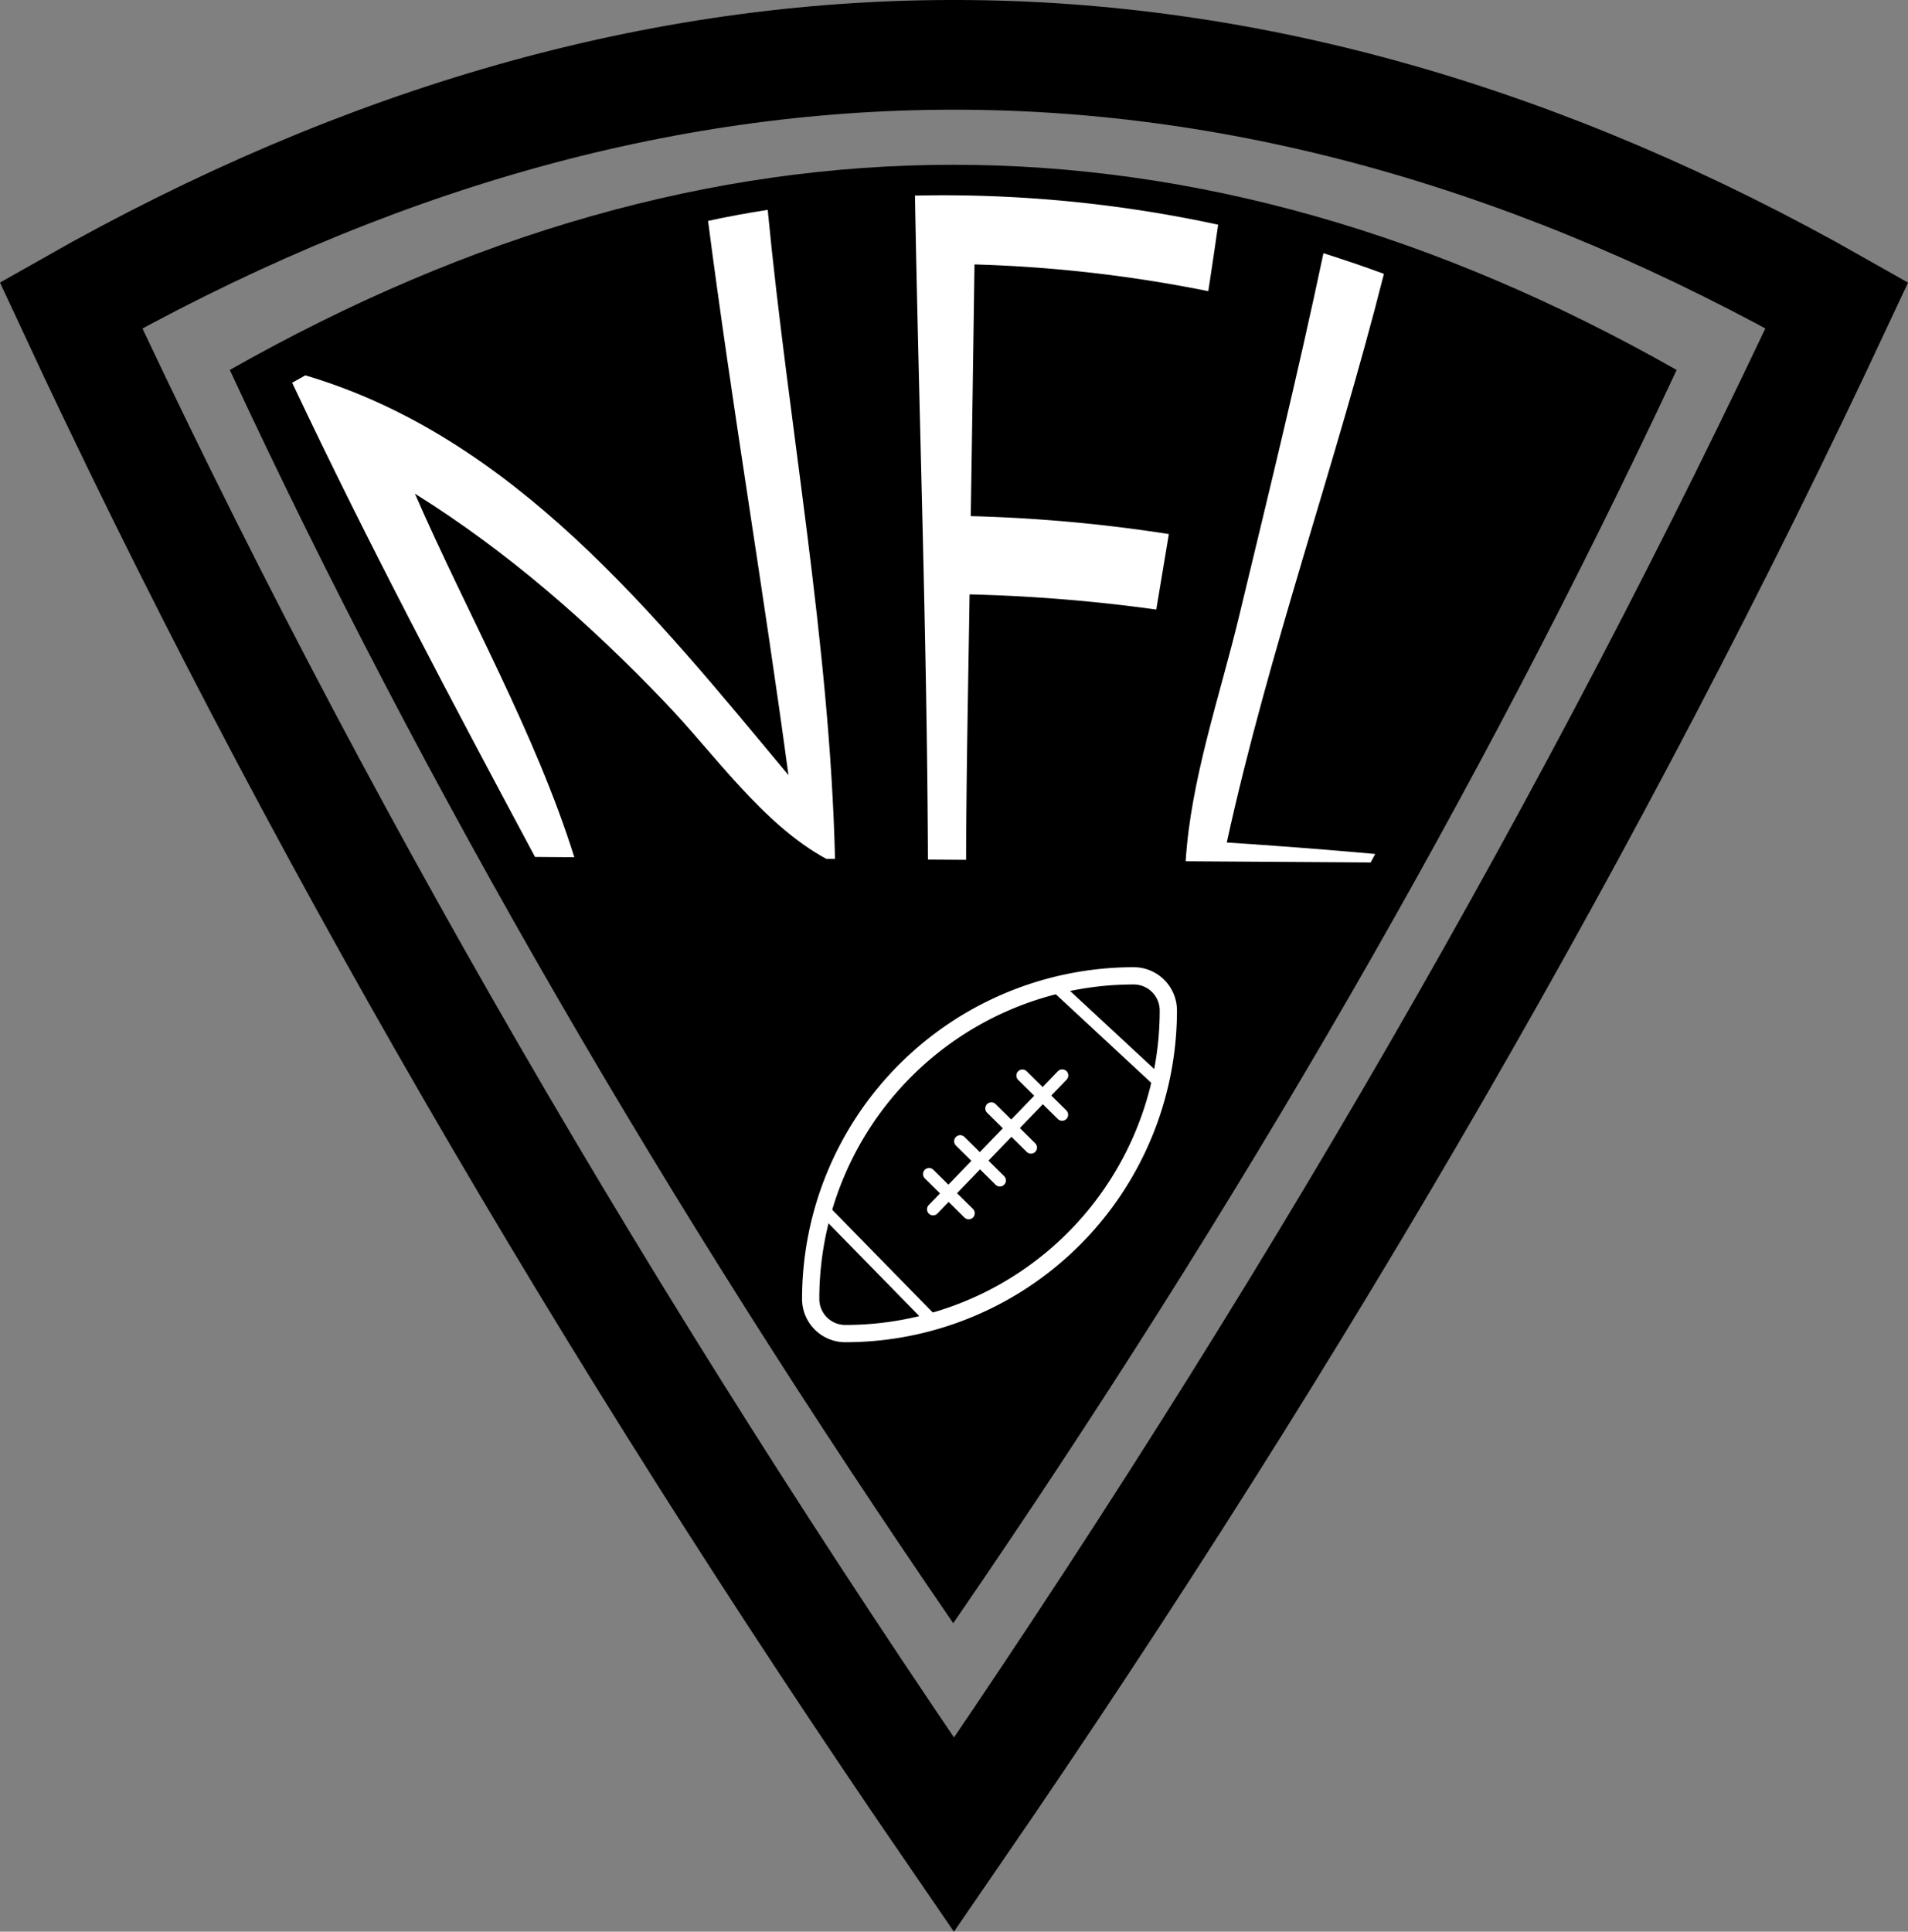
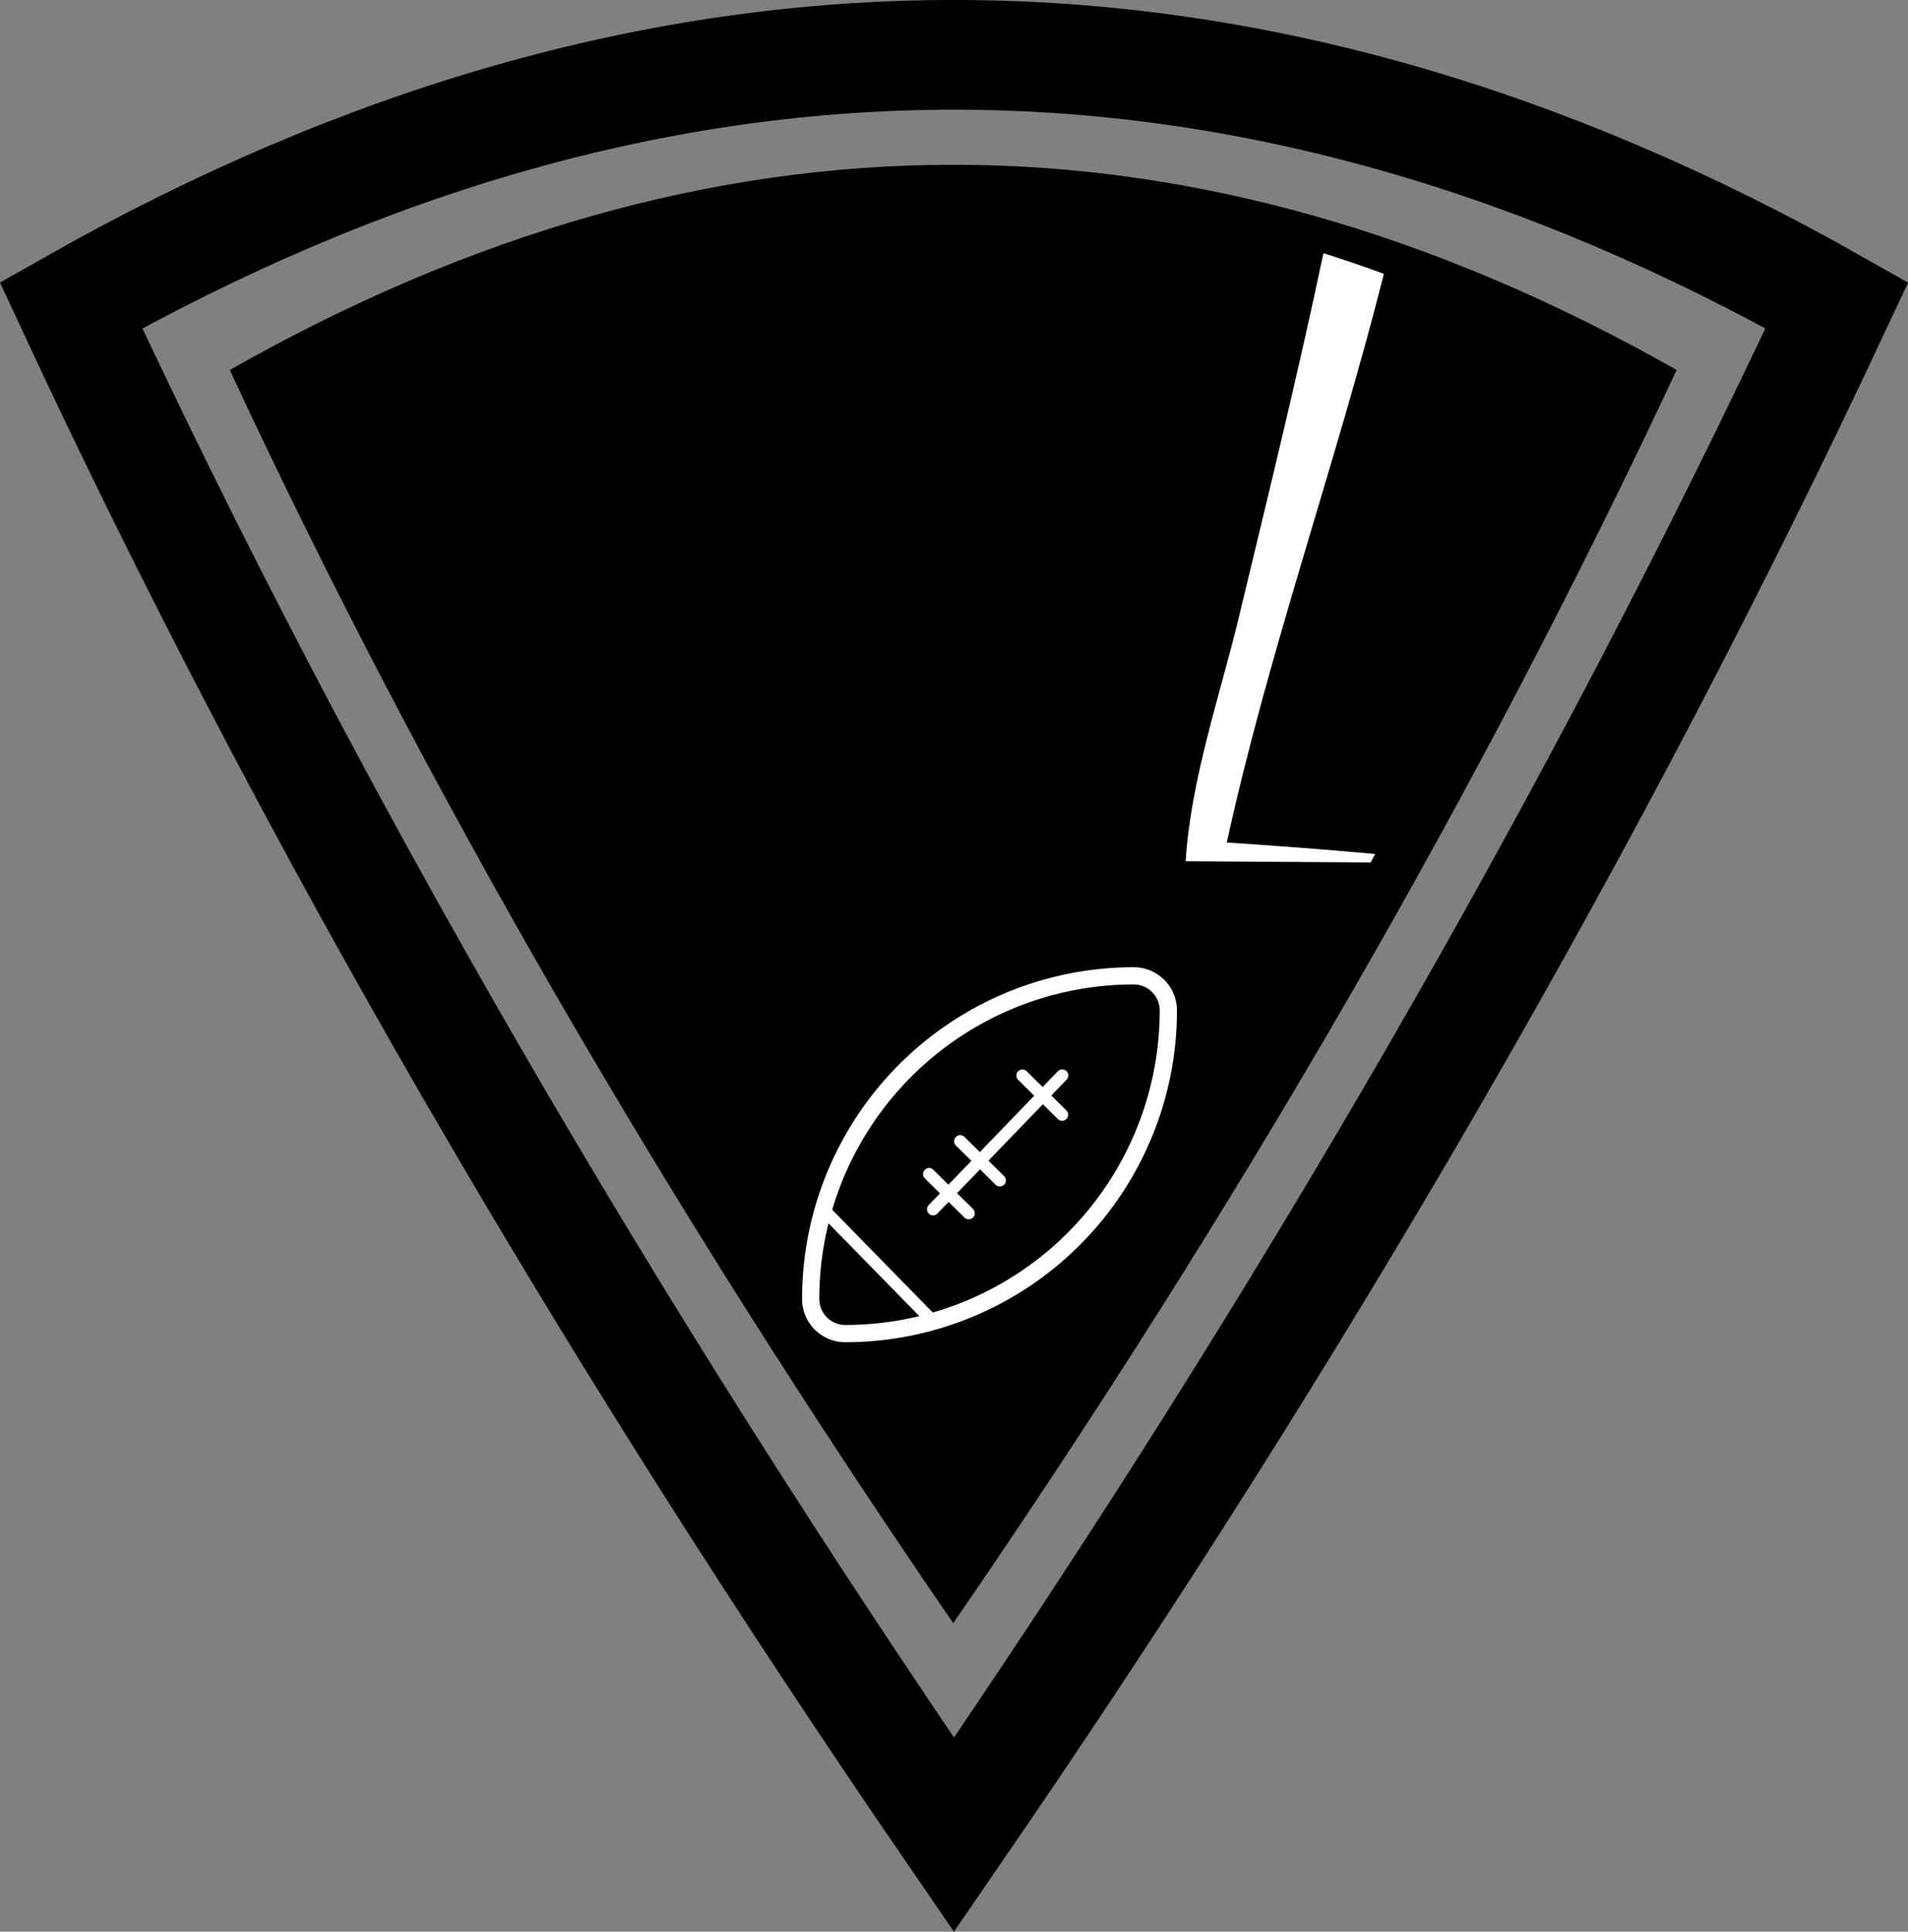
<svg xmlns="http://www.w3.org/2000/svg" viewBox="0 0 887.09 897.96">
  <rect x="0" y="0" width="887.09" height="897.96" fill="#808080" stroke="none" />
  <defs>
    <style>.a,.c,.d{fill:none;stroke-miterlimit:10;}.a{stroke:#000;stroke-width:51px;}.b{fill:#fff;}.c,.d{stroke:#fff;}.c{stroke-width:8.02px;}.d{stroke-linecap:round;stroke-width:5.64px;}</style>
  </defs>
  <path class="a" d="M966,944q243.57-354.32,410.5-711Q966,.15,555.5,233C666.12,471,804,707.94,966,944Z" transform="translate(-522.47 -91.08)" />
  <path d="M965.66,845.63Q1165.22,555.32,1302,263.06q-336.34-190.77-672.69,0C719.94,458.06,832.94,652.21,965.66,845.63Z" transform="translate(-522.47 -91.08)" />
-   <path class="b" d="M771.22,489.43C732.28,416.68,693.52,343.64,658.31,269c2.45-1.39,3.67-2.08,6.12-3.44,96.9,28.67,162.51,111.35,224.62,185.83-11.6-86-26.22-171.56-37.38-257.63,9.18-2,18.45-3.68,27.73-5.14,9.62,99.94,28.9,201.3,31.3,301.73l-4,0c-29.63-16.05-52-48.75-75-72.73-35.24-36.81-73-70-116.32-97.05,24.12,55.41,56,111.24,74.11,169Z" transform="translate(-522.47 -91.08)" />
-   <path class="b" d="M947.87,182a604.19,604.19,0,0,1,140.95,13.53c-1.46,10.31-3,20.61-4.58,30.9A642.63,642.63,0,0,0,975.54,214q-.82,58.52-1.73,117a721.26,721.26,0,0,1,92.1,8.34q-2.92,17.54-5.85,35.09a766.43,766.43,0,0,0-86.8-7.05c-.62,41.12-1.5,82.26-1.62,123.4l-17.74-.12C953.47,387.76,949.72,284.84,947.87,182Z" transform="translate(-522.47 -91.08)" />
  <path class="b" d="M1137.78,208.78c9.44,3,18.84,6.17,28.11,9.61-22.36,88.48-53.55,175.19-73.05,264.33q34.56,2.23,69,5.33l-2.11,3.95-86-.57c2.3-37.76,15.94-77,24.74-113.51C1112,321.64,1125.84,265.42,1137.78,208.78Z" transform="translate(-522.47 -91.08)" />
  <path class="c" d="M527.1,453.62h0a16.09,16.09,0,0,1,16.09,16.09v0A150.21,150.21,0,0,1,393,619.92h0a16.09,16.09,0,0,1-16.09-16.09v0A150.21,150.21,0,0,1,527.1,453.62Z" />
  <line class="d" x1="433.81" y1="562.14" x2="493.87" y2="499.91" />
  <line class="d" x1="431.96" y1="545.77" x2="450.39" y2="563.98" />
  <line class="d" x1="446.43" y1="530.5" x2="464.86" y2="548.72" />
-   <line class="d" x1="460.9" y1="515.24" x2="479.33" y2="533.45" />
  <line class="d" x1="475.36" y1="499.97" x2="493.79" y2="518.18" />
-   <line class="d" x1="490.61" y1="458.09" x2="539.41" y2="503.36" />
  <line class="d" x1="382.76" y1="562.14" x2="433.81" y2="614.3" />
</svg>